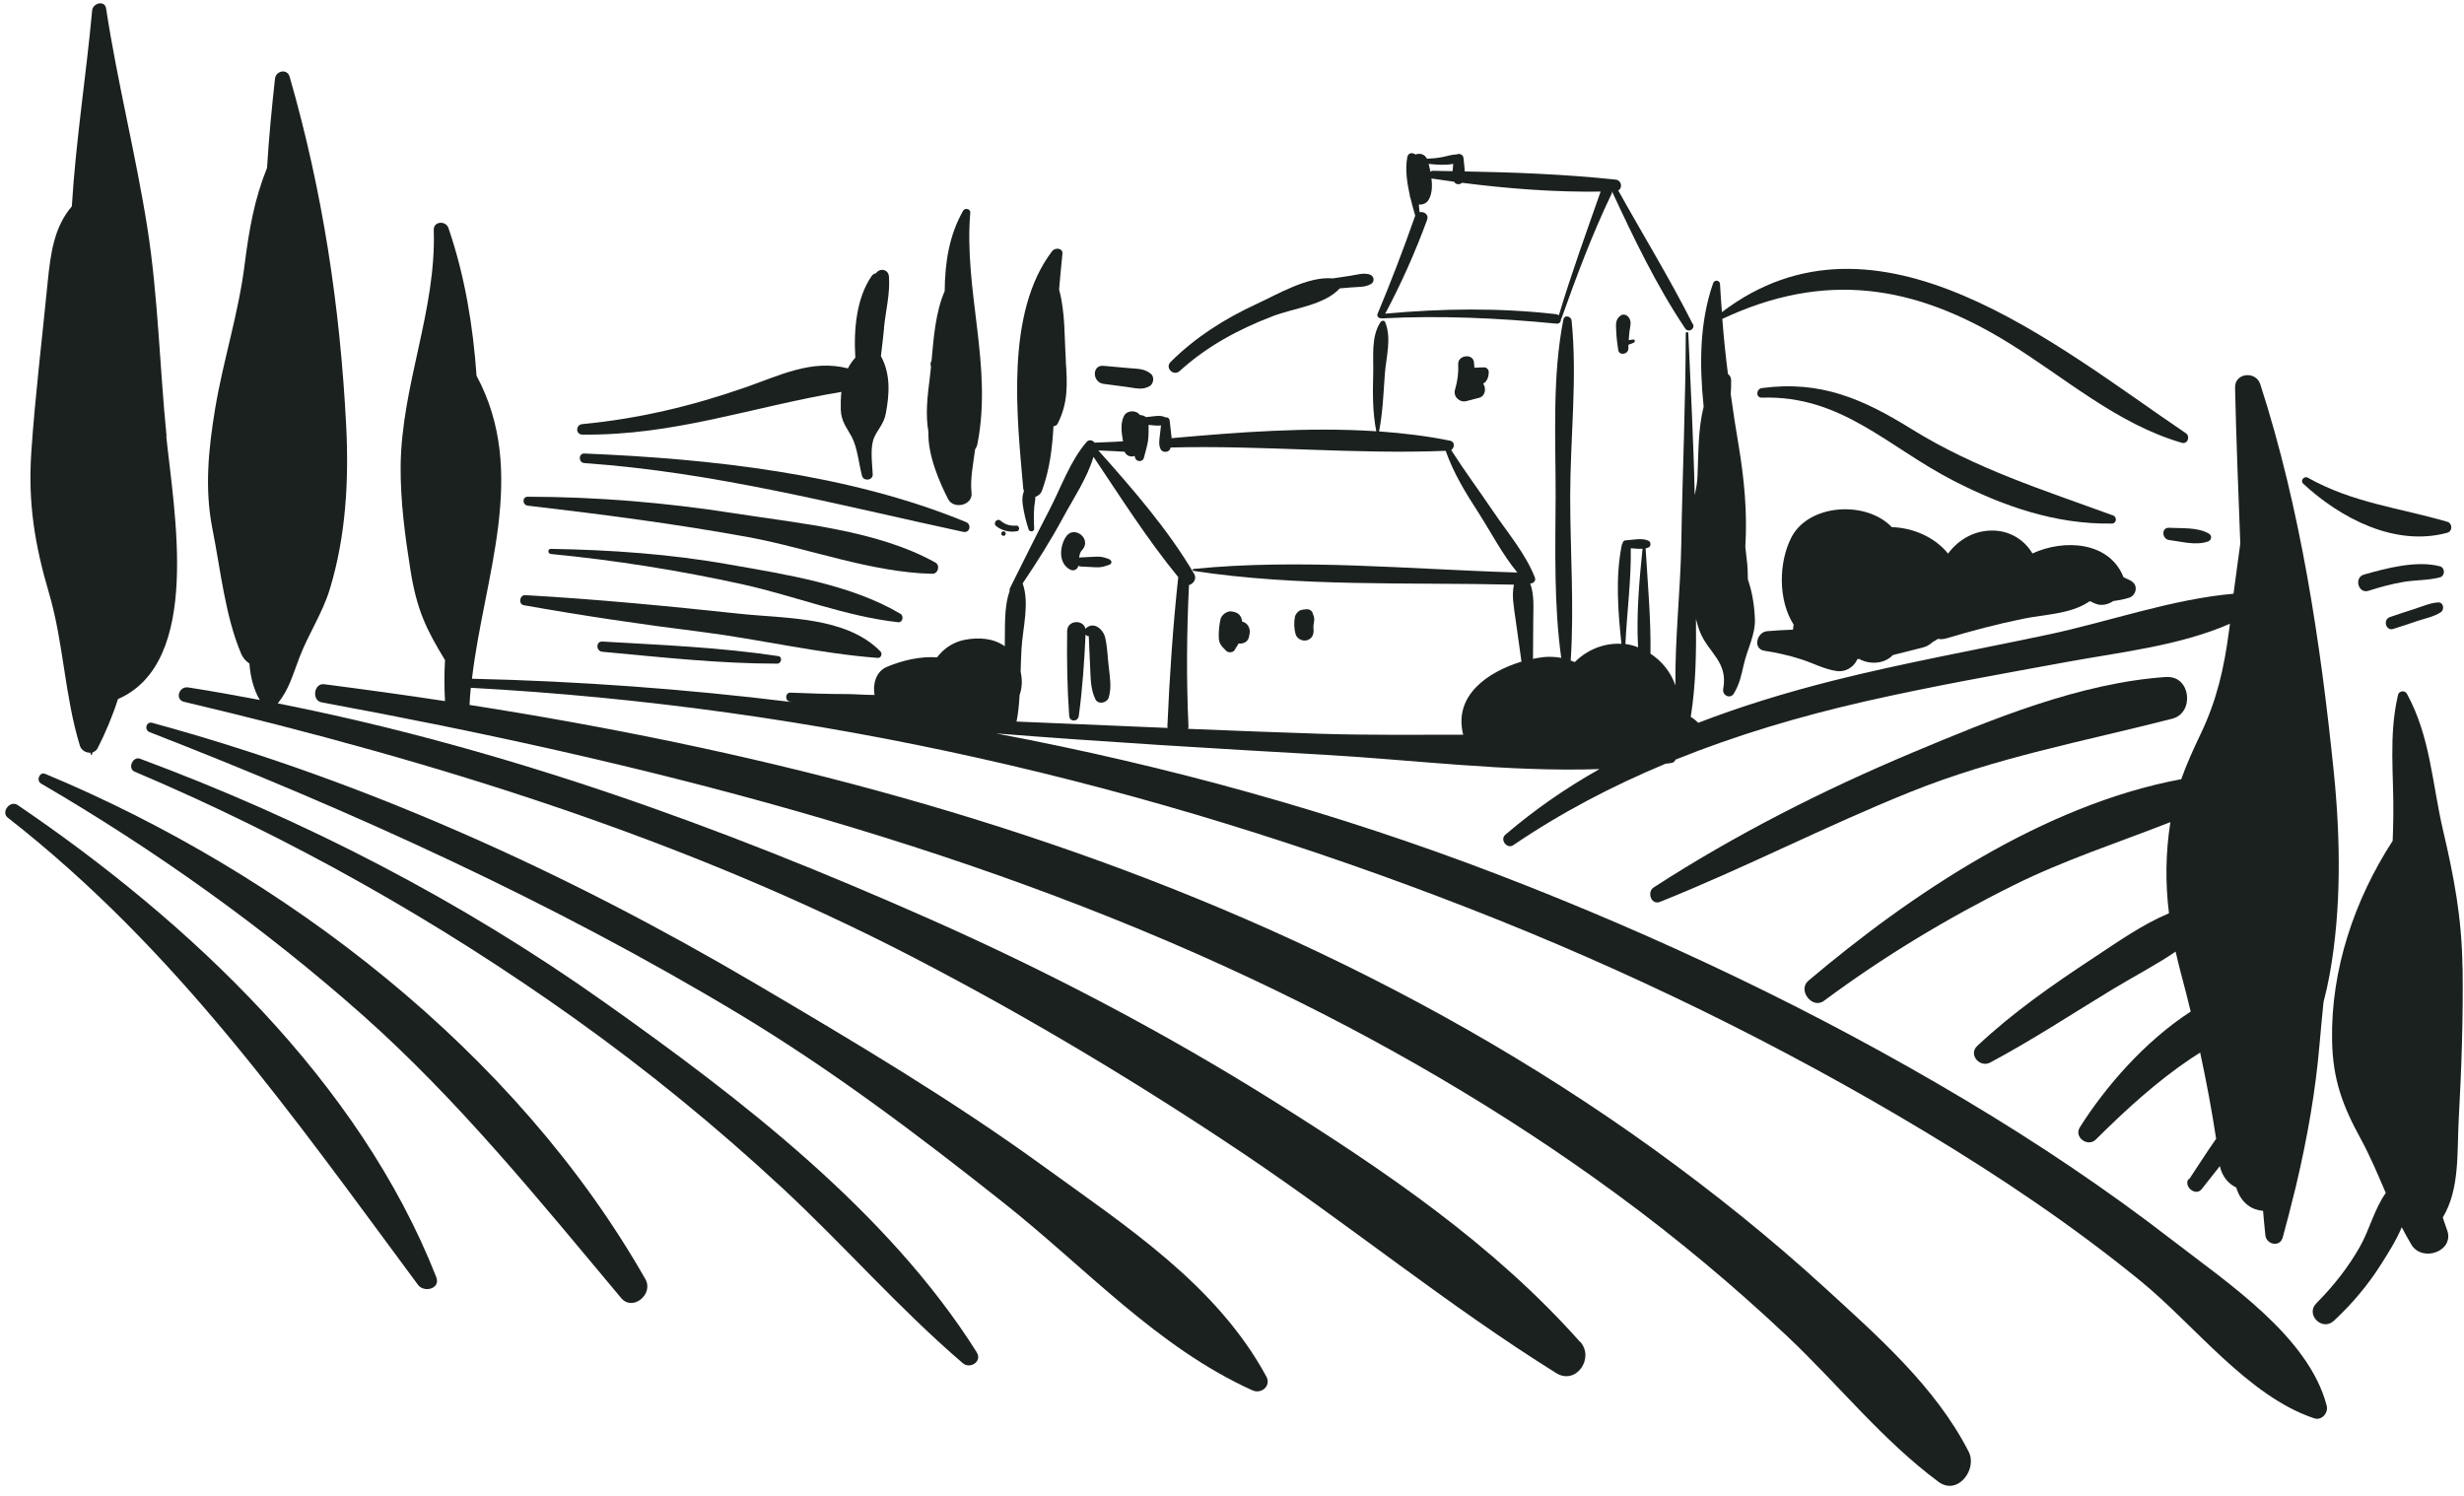
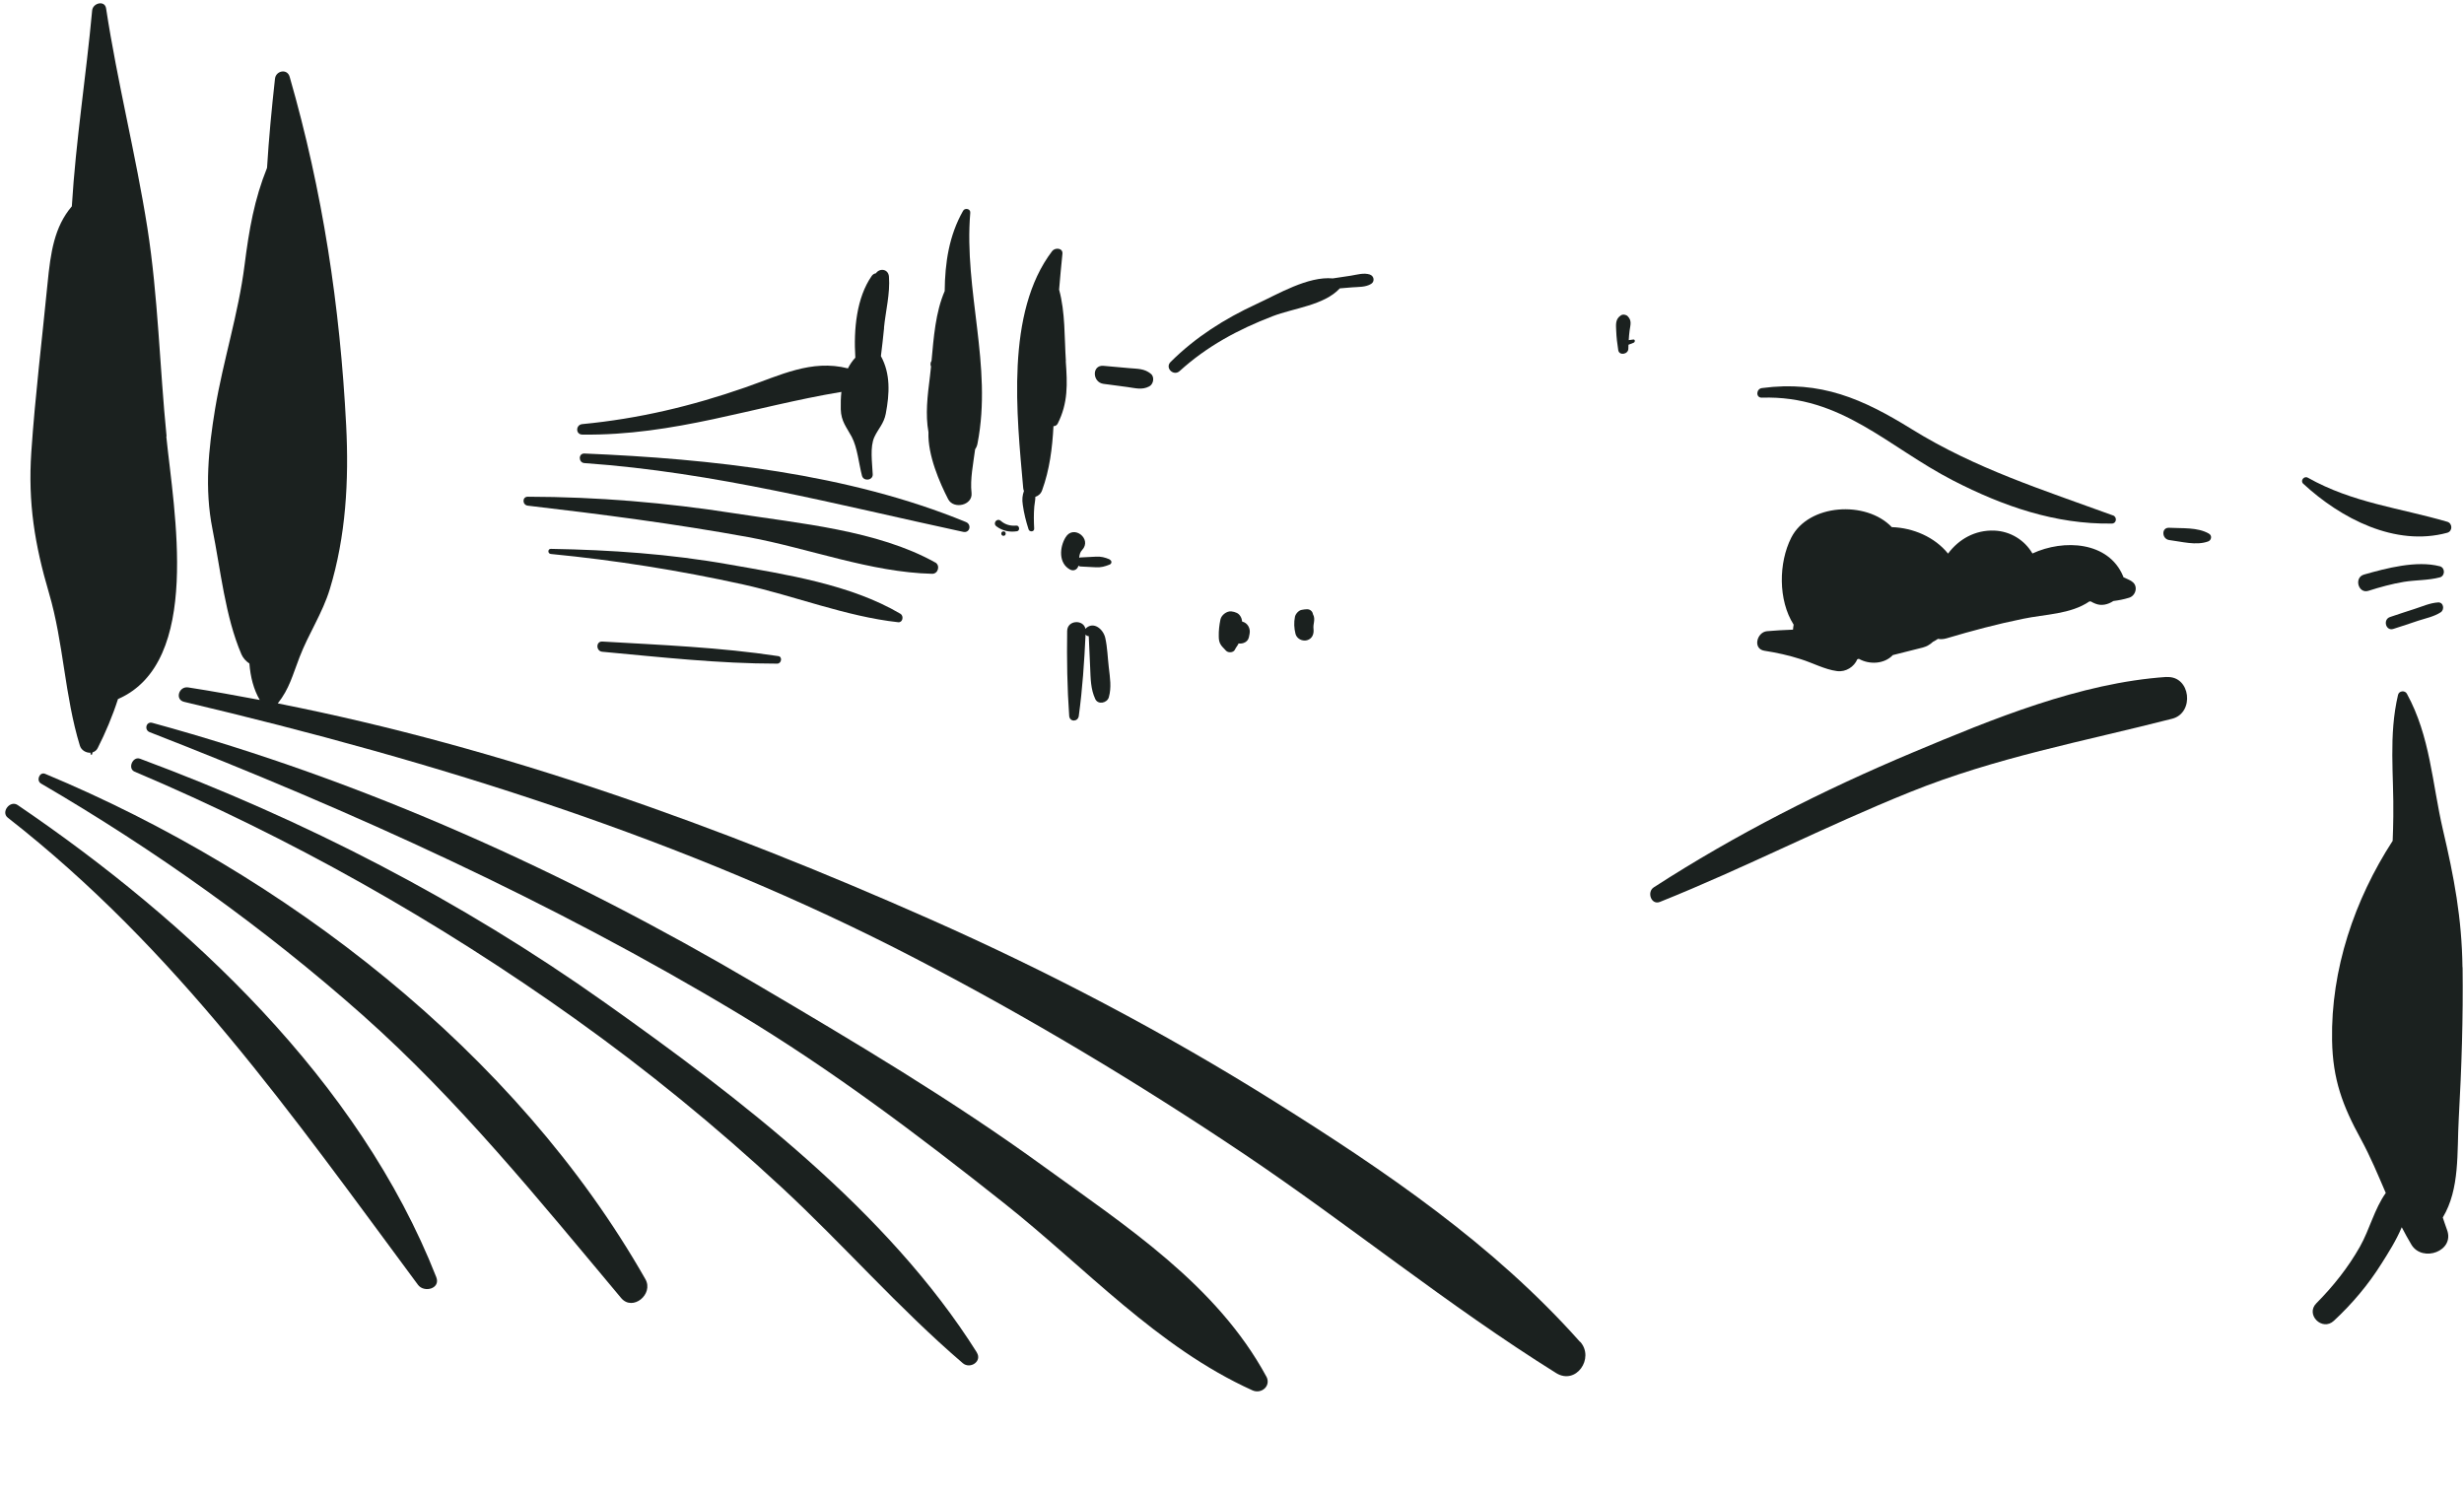
<svg xmlns="http://www.w3.org/2000/svg" id="Camada_2" viewBox="0 0 192.75 117">
  <defs>
    <style>.cls-1{fill:#1b211f;}.cls-2{clip-path:url(#clippath);}.cls-3{fill:none;}</style>
    <clipPath id="clippath">
      <rect class="cls-3" width="192.75" height="117" />
    </clipPath>
  </defs>
  <g id="Camada_1-2">
    <g class="cls-2">
      <path class="cls-1" d="M99.06,107.69c-3.88-7.16-10.93-11.73-17.41-16.43-7.19-5.22-14.85-9.77-22.51-14.28-14.84-8.74-30.61-15.89-47.23-20.43-.48-.13-.65,.56-.2,.73,15.88,6.19,31.45,13.24,46.07,22.03,7.31,4.4,14.1,9.53,20.78,14.83,6.35,5.03,11.96,11.26,19.41,14.63,.7,.32,1.49-.34,1.09-1.09Z" />
      <path class="cls-1" d="M76.41,105.8c-6.96-11.06-18.58-19.91-29.13-27.39-11.24-7.97-23.42-14.25-36.32-19.05-.58-.22-1,.77-.43,1.01,12.14,5.14,23.73,11.68,34.46,19.34,5.65,4.03,11.03,8.43,16.12,13.15,4.85,4.49,9.19,9.49,14.21,13.79,.57,.48,1.53-.14,1.09-.84Z" />
      <path class="cls-1" d="M50.49,100.08c-10.13-17.81-28.26-31.75-46.96-39.54-.44-.18-.72,.53-.32,.76,8.9,5.19,17.45,11.28,25.15,18.11,7.52,6.68,13.79,14.45,20.23,22.14,.9,1.07,2.56-.3,1.9-1.47Z" />
      <path class="cls-1" d="M192.63,75.67c-.05-3.86-.66-7.05-1.53-10.76-.85-3.66-.98-7.28-2.82-10.64-.15-.28-.62-.23-.69,.09-.75,3.19-.32,6.28-.37,9.51,0,.64-.03,1.28-.05,1.91-2.99,4.61-4.84,10.08-4.74,15.6,.05,3.08,.83,5.14,2.26,7.75,.74,1.36,1.33,2.78,1.94,4.2-.89,1.25-1.26,2.85-2.02,4.2-.93,1.64-2.09,3.1-3.41,4.43-.88,.88,.46,2.22,1.37,1.37,1.43-1.33,2.69-2.82,3.73-4.48,.52-.82,1.15-1.81,1.58-2.84,.24,.46,.49,.92,.76,1.37,.86,1.41,3.41,.5,2.78-1.17-.12-.32-.22-.64-.33-.96,1.35-2.25,1.1-5.07,1.25-7.74,.22-3.94,.35-7.89,.3-11.84Z" />
      <path class="cls-1" d="M169.48,52.96c-6.77,.46-13.63,3.3-19.83,5.9-7.03,2.95-13.88,6.42-20.28,10.56-.56,.36-.21,1.41,.48,1.14,6.62-2.65,12.95-5.93,19.56-8.59,6.74-2.72,13.52-3.95,20.51-5.74,1.77-.45,1.46-3.38-.44-3.26Z" />
      <path class="cls-1" d="M190.72,47.13c-.63,.04-1.22,.31-1.81,.5-.65,.21-1.3,.42-1.94,.64-.59,.19-.34,1.13,.26,.93,.65-.21,1.3-.42,1.94-.64,.59-.19,1.24-.32,1.76-.66,.32-.21,.22-.8-.21-.77Z" />
      <path class="cls-1" d="M190.85,44.3c-1.81-.47-4.17,.15-5.92,.65-.81,.23-.45,1.53,.35,1.27,.91-.29,1.82-.54,2.77-.7,.93-.15,1.9-.11,2.81-.35,.42-.11,.43-.75,0-.87Z" />
      <path class="cls-1" d="M13.03,34.13c-.54-5.41-.66-10.94-1.5-16.3-.91-5.76-2.35-11.4-3.23-17.17-.1-.66-1.03-.43-1.09,.15-.47,5.12-1.28,10.2-1.59,15.33-1.37,1.61-1.66,3.59-1.9,6.03-.43,4.39-.97,8.79-1.27,13.19-.27,3.98,.27,7.26,1.38,11.03,1.15,3.9,1.22,8.04,2.42,11.95,.11,.36,.49,.57,.84,.55,0,.02,0,.04-.01,.07-.02,.09,.12,.12,.13,.04,0-.05,.02-.09,.03-.14,.16-.05,.31-.15,.4-.33,.61-1.2,1.16-2.5,1.59-3.84,6.61-2.88,4.37-14.72,3.78-20.54Z" />
      <path class="cls-1" d="M123.6,104.98c-6.79-7.64-15.27-13.39-23.88-18.79-8.66-5.43-17.69-10.17-27.04-14.31-16.42-7.27-33.34-13.37-50.95-16.85,.91-1.15,1.15-2.19,1.7-3.61,.71-1.85,1.79-3.43,2.37-5.33,1.26-4.14,1.5-8.5,1.28-12.8-.48-9.35-1.84-18.31-4.42-27.28-.19-.67-1.09-.48-1.15,.16-.26,2.36-.48,4.66-.62,6.96-1,2.49-1.4,4.8-1.76,7.62-.48,3.8-1.67,7.45-2.3,11.22-.52,3.16-.84,6.26-.21,9.42,.64,3.2,.99,6.83,2.27,9.81,.13,.29,.35,.53,.62,.71,.08,1.05,.33,2.03,.81,2.85-1.86-.35-3.73-.69-5.6-.98-.73-.11-1.06,.96-.31,1.13,19.72,4.66,39.22,10.73,57.23,20.09,8.83,4.59,17.42,9.74,25.69,15.29,8.25,5.55,15.96,11.86,24.4,17.13,1.56,.97,3.02-1.16,1.89-2.44Z" />
-       <path class="cls-1" d="M128.13,50.64c-.15-.06-.29-.11-.44-.15-.18-.05-.36-.08-.54-.11,.12-2.48,.46-5.01,.42-7.49,.3,.03,.62,.06,.92,.04-.26,2.52-.49,5.15-.35,7.71Zm-13.67,6.84c-3.72,0-7.42,.04-11.05-.07-3.49-.11-6.98-.25-10.47-.39,.01-.06,.03-.12,.03-.19-.17-3.69-.14-7.37,.04-11.06,.34-.08,.63-.49,.41-.86-2.04-3.48-4.81-6.65-7.5-9.67,.45,.02,.89,.04,1.34,.06,.24,.01,.48,.04,.71,.04,.15,.34,.5,.44,.79,.33,.01,.05,.03,.1,.04,.15,.08,.33,.6,.34,.68,0,.11-.43,.25-.87,.32-1.3,.06-.41,.05-.86,.05-1.28,.32,.02,.65,.09,.97,.04-.03,.26-.06,.53-.09,.79-.04,.39-.11,.7,.06,1.07,.13,.28,.61,.28,.74,0,.02-.05,.03-.09,.04-.13,7.17-.19,14.39,.55,21.52,.26,.63,1.78,1.55,3.27,2.59,4.88,.97,1.51,1.85,3.24,3.02,4.64-8.36-.25-17.01-1.11-25.33-.28-.08,0-.11,.13-.02,.15,8.19,1.26,16.79,.89,25.08,1.08-.19,.86,0,1.77,.12,2.67,.15,1.12,.31,2.23,.47,3.35-2.66,.82-5.33,2.65-4.56,5.72Zm-23.12-.53c-3.94-.16-7.88-.33-11.82-.5,.14-.68,.2-1.38,.24-2.08,.21-.58,.22-1.22,.08-1.82,.02-.61,.03-1.21,.07-1.81,.1-1.65,.64-3.53,.09-5.1,1.12-1.66,2.18-3.34,3.14-5.11,.82-1.52,1.9-3.11,2.4-4.79,2.13,3.17,4.21,6.46,6.63,9.41-.42,3.88-.68,7.78-.85,11.68,0,.05,.02,.08,.02,.12Zm79.86,35.28c-.41,.61,.57,1.39,1.03,.8,.47-.6,.95-1.2,1.42-1.8,.18,.82,.68,1.39,1.29,1.68,.02,.05,.02,.09,.04,.14,.38,1.1,1.2,1.62,2.05,1.68,.06,.63,.11,1.26,.18,1.9,.07,.74,1.14,.98,1.36,.18,.34-1.24,.66-2.48,.96-3.72,.04-.13,.07-.27,.1-.41,.86-3.65,1.51-7.3,1.83-11.1,.08-1.02,.2-2.09,.3-3.18,.19-.72,.35-1.44,.48-2.16,.93-5.13,.85-10.62,.33-15.78-1.04-10.21-2.6-20.64-5.76-30.41-.34-1.04-1.99-.9-1.97,.27,.09,4.09,.26,8.15,.41,12.2-.18,1.31-.35,2.62-.53,3.93-4.86,.43-9.72,2.18-14.47,3.19-5.65,1.2-11.34,2.22-16.94,3.63-3.58,.91-7.08,1.97-10.47,3.28-.02-.02-.04-.05-.06-.07-.16-.14-.33-.29-.52-.39,.4-2.48,.44-5.08,.41-7.66,.09,.37,.2,.72,.31,1,.67,1.67,2.22,2.33,1.82,4.48-.09,.49,.55,.81,.83,.35,.45-.75,.58-1.39,.77-2.23,.27-1.22,.92-2.35,.88-3.59-.04-1.03-.2-2.11-.55-3.11,0-.51-.02-1.04-.09-1.57-.04-.32-.08-.65-.11-.98,.17-2.66-.09-5.35-.53-7.97-.23-1.34-.43-2.66-.61-3.97,.02-.36,.04-.72,.03-1.09,0-.22-.1-.38-.25-.49-.18-1.43-.33-2.86-.44-4.31,8.02-3.77,15.02-2.68,22.39,1.87,4.42,2.73,8.49,6.35,13.55,7.82,.46,.14,.69-.5,.32-.75-10.16-6.86-24.16-18.7-36.29-9.47-.05-.73-.12-1.45-.15-2.19-.01-.32-.44-.37-.54-.07-1.06,3.04-1.08,6.32-.74,9.66-.44,1.74-.4,3.56-.48,5.43-.02,.5-.11,1-.22,1.49-.09-4.22-.32-8.43-.5-12.66,0-.13-.2-.13-.2,0-.01,5.49-.26,10.97-.35,16.46-.06,3.61-.5,7.39-.46,11.08-.35-1.01-1.04-1.89-1.95-2.48,.04-2.74-.22-5.52-.38-8.24,.08-.02,.16-.04,.23-.07,.2-.1,.2-.42,0-.52-.48-.25-1.23-.07-1.76-.04-.18,0-.27,.13-.28,.26-.03,.04-.05,.08-.06,.14-.5,2.49-.29,5.19-.02,7.7-1.36-.08-2.69,.46-3.65,1.43-.1-.05-.21-.08-.32-.12,.28-4.24-.04-8.59-.04-12.83,0-4.55,.57-9.26,.11-13.77-.03-.34-.56-.48-.64-.09-.89,4.47-.6,9.31-.61,13.86-.02,4.15-.14,8.48,.44,12.62-.63-.12-1.29-.11-1.94,.02-.09,.02-.18,.04-.27,.06,0-1.01,.01-2.01,.02-3.02,0-.95,.1-1.99-.24-2.88,.24,0,.47-.19,.37-.46-.73-1.88-2.15-3.53-3.27-5.19-1.08-1.6-2.24-3.16-3.28-4.79,.27-.17,.31-.65-.08-.73-1.8-.37-3.67-.59-5.56-.73,.29-1.49,.34-2.96,.45-4.48,.1-1.35,.55-2.81,.02-4.08-.06-.15-.27-.11-.35,0-.77,1.15-.54,2.74-.58,4.08-.04,1.53-.05,2.97,.24,4.47-5.32-.35-10.88,.08-16.01,.54,0-.06-.02-.13-.02-.2l-.13-1.16c-.02-.22-.2-.3-.36-.27-.02-.01-.03-.03-.06-.04-.37-.14-.81-.04-1.2,0-.08,0-.16,.01-.24,.02-.13-.1-.3-.16-.47-.16-.29-.41-1.02-.39-1.25,.08-.29,.59-.19,1.31-.07,1.98-.18,0-.36,.02-.55,.03-.56,.02-1.11,.05-1.67,.07-.16-.19-.44-.28-.64-.04-1.3,1.51-1.99,3.56-2.91,5.32-1.05,2.02-2.05,4.06-3.07,6.09-.04,.09-.05,.17-.03,.24-.47,1.32-.34,2.93-.38,4.32-.9-.65-2.08-.71-3.16-.5-.89,.18-1.63,.69-2.14,1.37-1.29-.1-2.71,.23-3.94,.75-.84,.36-1.1,1.35-.95,2.19-.77,0-1.56-.07-2.15-.07-1.47,0-2.94-.05-4.42-.11-.4-.02-.47,.59-.09,.69,.05,.01,.1,.03,.15,.04-8.32-1.02-16.68-1.63-24.98-1.82,.93-7.98,4.44-16.11,.36-23.7-.28-3.93-.92-7.83-2.2-11.56-.21-.6-1.18-.54-1.15,.16,.21,6.28-2.53,12.15-2.59,18.48-.02,2.74,.34,5.43,.77,8.14,.5,3.1,1.22,4.59,2.7,7.02-.06,1.06-.06,2.13,0,3.21-3.14-.48-6.29-.91-9.45-1.32-.81-.1-1,1.28-.19,1.42,24.78,4.58,49.8,10.84,72.68,21.6,10.05,4.73,19.71,10.33,28.67,16.91,4.66,3.42,9.11,7.14,13.32,11.11,3.98,3.76,7.4,8.09,11.8,11.36,1.5,1.11,3.07-.98,2.36-2.36-2.59-5.07-7.1-9.02-11.26-12.83-4.23-3.87-8.72-7.47-13.37-10.83-9.37-6.76-19.5-12.46-30.05-17.18-20.01-8.94-41.07-14.21-62.59-17.58,.02-.45,.05-.89,.1-1.34,27.01,1.47,52.9,7.44,78.08,17.25,12.37,4.82,24.37,10.67,35.75,17.52,5.86,3.53,11.54,7.35,16.84,11.68,4.15,3.39,8.36,8.98,13.53,10.7,.59,.2,1.12-.42,.98-.98-1.4-5.43-7.84-9.67-12.03-12.92-5.17-4-10.61-7.64-16.22-10.99-11.64-6.95-23.96-12.8-36.61-17.66-12.61-4.84-25.82-8.5-39.24-11.03,8.5,.67,17.01,1.18,25.53,1.66,7.08,.4,14.48,1.37,21.68,1.13-2.59,1.46-5.05,3.15-7.37,5.14-.44,.38,.14,1.15,.63,.81,3.75-2.55,7.76-4.64,11.91-6.37,.15-.02,.31-.03,.46-.06,.16-.02,.26-.13,.32-.26,4.78-1.93,9.76-3.4,14.8-4.55,5.23-1.19,10.52-2.12,15.8-3.09,4.21-.77,8.8-1.26,12.77-2.99-.03,.2-.05,.4-.08,.6-.38,2.89-.95,5.38-2.21,8.02-.58,1.21-1.1,2.36-1.52,3.54-10.7,1.99-21.11,8.95-29.17,15.77-.86,.73,.3,2.25,1.22,1.57,4.66-3.46,9.63-6.46,14.83-9.04,3.98-1.98,8.17-3.33,12.27-4.94-.38,2.44-.4,4.78-.11,7.13-2.07,.87-3.95,2.2-5.89,3.48-3.19,2.1-6.32,4.28-9.11,6.9-.71,.66,.19,1.73,1.01,1.3,3.28-1.75,6.38-3.79,9.56-5.72,1.65-1,3.38-1.89,4.95-2.96,.12,.54,.26,1.09,.4,1.64,.28,1.02,.53,2.04,.78,3.05-3.58,2.32-6.66,5.87-8.67,9.05-.49,.77,.61,1.59,1.25,.96,2.3-2.29,4.77-4.55,7.47-6.36,.23-.15,.46-.3,.69-.44,.48,2.23,.9,4.46,1.25,6.75-.03,.04-.06,.08-.09,.12-.7,1-1.35,2.04-2.03,3.05Z" />
      <path class="cls-1" d="M86.74,52.24c-.09-.76-.11-1.59-.28-2.34-.16-.69-.92-1.32-1.53-.73-.01,.01,0,.02-.02,.03-.14-.75-1.42-.71-1.43,.17-.03,2.23,0,4.41,.16,6.64,.04,.49,.69,.47,.75,0,.29-2.13,.43-4.23,.53-6.37,.06,.08,.14,.13,.25,.13,0,0,.1,2.14,.11,2.46,.04,.87,.03,1.66,.4,2.46,.22,.47,.93,.31,1.06-.14,.22-.79,.09-1.52,0-2.32Z" />
      <path class="cls-1" d="M86.8,43.76c-.39-.16-.66-.23-1.07-.21-.4,.02-.79,.04-1.19,.06-.05,0-.08,.01-.12,.03,.02-.23,.07-.45,.23-.61,.81-.87-.67-2.02-1.29-1-.48,.78-.57,2.04,.35,2.53,.29,.15,.58-.01,.65-.3,.05,.03,.11,.06,.18,.06,.4,.02,.79,.04,1.19,.06,.41,.02,.69-.06,1.07-.21,.19-.08,.19-.31,0-.39Z" />
      <path class="cls-1" d="M97.17,48.62c-.03-.28-.18-.56-.42-.67-.15-.07-.27-.1-.44-.12-.35-.03-.77,.29-.84,.64-.09,.43-.14,.87-.13,1.31,0,.26,.03,.49,.19,.71,.11,.15,.25,.27,.37,.41,.18,.2,.6,.17,.71-.09,.07-.15,.17-.26,.25-.4,.01-.02,.01-.05,.02-.07,.35,.05,.74-.11,.82-.5,.02-.08,.04-.17,.05-.25,.09-.43-.16-.87-.58-.96Z" />
      <path class="cls-1" d="M102.71,48.05c-.02-.08-.04-.15-.09-.21-.21-.26-.51-.17-.78-.13-.24,.03-.49,.31-.54,.54-.09,.45-.07,.89,.04,1.33,.09,.38,.52,.61,.9,.51,.42-.12,.56-.5,.51-.9-.02-.18,.01-.36,.04-.53,.03-.2,.03-.42-.08-.6Z" />
-       <path class="cls-1" d="M121.94,24.67c-.06-.05-.12-.08-.21-.09-4.46-.51-8.9-.45-13.37-.04,1.27-2.39,2.35-4.81,3.28-7.35,.15-.41-.25-.66-.59-.59-.03-.2-.04-.4-.06-.6,.29,.03,.6-.08,.77-.38,.27-.45,.29-1.07,.22-1.67,.01,0,.03,.01,.04,.02,.57,.09,1.15,.17,1.73,.25h0c.11,.23,.45,.25,.62,.08,3.58,.46,7.24,.74,10.84,.69-1.13,3.22-2.29,6.42-3.27,9.69Zm-8.26-11.84c-.02,.19-.04,.38-.05,.56-.51,0-1.02-.02-1.53-.03-.08,0-.15,.03-.2,.08-.04-.21-.09-.42-.14-.62,.63,.07,1.32,.12,1.92,0Zm18.73,12.51c-1.79-3.55-3.89-6.97-5.82-10.44,.36-.19,.27-.8-.21-.85-3.89-.41-7.86-.57-11.8-.64-.01-.35-.07-.7-.09-1.01-.02-.32-.33-.42-.54-.32-.4,.01-.79,.15-1.18,.22-.38,.07-.76,.1-1.14,.12-.19-.37-.57-.46-.9-.33-.23-.17-.57-.16-.64,.2-.18,.92-.03,1.97,.19,2.98,0,.05,.01,.11,.03,.16,0,.01,.01,.03,.02,.04,.12,.5,.25,.97,.38,1.41h0s-.01,.03-.02,.04c-.9,2.57-1.88,5.13-2.93,7.64-.08,.2,.11,.35,.29,.34,.02,0,.02,.02,.04,.01,4.57-.24,9.11-.03,13.66,.41,.26,.03,.37-.17,.36-.37,.01-.01,.03-.02,.04-.04,1.17-3.29,2.4-6.58,3.91-9.73,.04-.07,.04-.14,.04-.21,1.7,3.66,3.47,7.36,5.72,10.72,.25,.38,.81,.05,.61-.35Z" />
-       <path class="cls-1" d="M116.46,29.11c0-.2-.17-.38-.37-.37-.25,0-.5,.02-.75,.03-.01-.15-.02-.3-.04-.45-.1-.7-1.27-.53-1.23,.17,.03,.69-.05,1.33-.25,2-.16,.54,.37,1.03,.89,.89l1-.26c.49-.13,.57-.77,.31-1.11,.32-.15,.44-.56,.44-.9Z" />
      <path class="cls-1" d="M127.78,26.56c-.12,.02-.24,.03-.37,.05,.01-.25,.04-.5,.07-.75,.06-.45,.19-.77-.15-1.12-.13-.13-.37-.17-.53-.07-.45,.3-.39,.71-.37,1.21,.02,.51,.08,1.01,.16,1.51,.07,.46,.79,.33,.79-.11,0-.1,0-.21,.01-.31,.14-.05,.28-.11,.41-.16,.12-.05,.12-.27-.03-.25Z" />
      <path class="cls-1" d="M75.56,40.84c-9.2-3.79-19.97-4.95-29.84-5.36-.49-.02-.48,.72,0,.75,10.23,.72,19.69,3.24,29.63,5.38,.52,.11,.68-.58,.21-.77Z" />
      <path class="cls-1" d="M73.15,44c-4.51-2.52-10.64-3.05-15.69-3.84-5.38-.84-10.72-1.29-16.17-1.3-.46,0-.44,.65,0,.7,5.75,.67,11.54,1.42,17.24,2.46,4.72,.87,9.59,2.76,14.39,2.87,.47,.01,.65-.66,.24-.89Z" />
      <path class="cls-1" d="M70.44,48.02c-3.91-2.31-8.99-3.08-13.41-3.86-4.61-.82-9.26-1.14-13.94-1.22-.26,0-.25,.38,0,.4,5.05,.49,10.07,1.29,15.02,2.38,4.03,.89,8.06,2.51,12.15,2.96,.36,.04,.46-.49,.18-.66Z" />
-       <path class="cls-1" d="M68.87,50.96c-2.68-2.74-7.41-2.56-10.97-2.94-5.61-.6-11.18-1.14-16.81-1.46-.45-.02-.56,.71-.11,.79,4.61,.82,9.21,1.5,13.86,2.08,4.58,.58,9.25,1.7,13.82,2.04,.27,.02,.39-.34,.21-.51Z" />
      <path class="cls-1" d="M60.88,51.33c-4.56-.69-9.16-.87-13.76-1.14-.52-.03-.51,.76,0,.8,4.56,.42,9.09,.93,13.68,.93,.33,0,.43-.54,.08-.59Z" />
      <path class="cls-1" d="M78.5,41.57c-.23,0-.23,.35,0,.35s.23-.35,0-.35Z" />
      <path class="cls-1" d="M75.9,16.64c.03-.31-.42-.4-.56-.15-1.1,1.93-1.42,4.07-1.44,6.28-.72,1.66-.86,3.63-1.03,5.46-.09,.13-.1,.3-.04,.45-.03,.25-.05,.5-.08,.74-.2,1.58-.37,3-.12,4.39-.07,1.8,.89,3.98,1.54,5.24,.43,.83,1.94,.48,1.83-.49-.12-1.07,.13-2.25,.28-3.41,.09-.13,.16-.28,.19-.47,1.18-6.07-1.08-11.94-.57-18.03Z" />
      <path class="cls-1" d="M69.15,25.65c.13-1.32,.49-2.68,.39-4.01-.05-.6-.72-.69-1.02-.26-.12,.02-.24,.08-.33,.21-1.18,1.7-1.42,4.15-1.28,6.39-.24,.26-.43,.54-.58,.84-2.85-.73-5.32,.55-8.06,1.5-4.16,1.45-8.32,2.44-12.72,2.86-.52,.05-.54,.81,0,.82,7.2,.09,13.35-2.19,20.27-3.34-.05,.44-.06,.9-.05,1.36,.03,.96,.45,1.39,.86,2.16,.44,.83,.55,2.08,.8,3.04,.12,.46,.86,.37,.84-.11-.04-.92-.23-2.14,.13-2.92,.3-.65,.74-1.04,.89-1.82,.3-1.57,.38-3.13-.38-4.51,.09-.74,.18-1.48,.25-2.22Z" />
      <path class="cls-1" d="M83.38,28.25c-.12-1.82-.04-3.81-.53-5.59,.08-.93,.16-1.86,.26-2.8,.05-.47-.57-.51-.8-.22-3.67,4.81-2.77,12.86-2.27,18.52,0,.09,.03,.17,.06,.25-.12,.34-.16,.65-.09,1.09,.09,.65,.25,1.29,.45,1.91,.07,.23,.46,.21,.44-.06-.03-.58-.04-1.15,.01-1.73,.02-.23,.09-.51,.08-.75h0c.22-.07,.43-.23,.53-.51,.59-1.62,.8-3.31,.89-5.02,.14,0,.26-.07,.33-.2,.82-1.62,.76-3.1,.63-4.9Z" />
      <path class="cls-1" d="M79.5,41.12c-.45,.04-.87-.07-1.21-.37-.3-.26-.66,.19-.34,.43,.48,.36,1.03,.47,1.61,.38,.25-.04,.19-.47-.06-.44Z" />
      <path class="cls-1" d="M166.74,45.46c-.21-.11-.42-.21-.63-.3-.01-.03-.02-.06-.03-.09-1.14-2.71-4.63-2.91-7.09-1.77-.61-1.05-1.73-1.74-2.98-1.79-1.51-.06-2.79,.68-3.62,1.8-1.05-1.3-2.74-2.02-4.4-2.07-2.01-2.11-6.53-1.83-7.87,.83-.99,1.96-1.03,4.88,.19,6.8-.02,.13-.04,.25-.05,.39-.71,.02-1.4,.07-2.03,.12-.8,.07-1.14,1.38-.21,1.53,.97,.15,1.92,.36,2.85,.66,.93,.29,1.86,.8,2.82,.93,.72,.1,1.36-.35,1.6-.92l.12-.04c.82,.47,1.99,.42,2.66-.29l2.34-.59c.31-.08,.58-.24,.8-.45,.14-.06,.26-.15,.39-.23,.2,.04,.43,.03,.67-.04,1.98-.59,3.97-1.12,5.99-1.53,1.72-.36,3.72-.35,5.19-1.36,.03,0,.07,0,.1,0,.12,.07,.24,.13,.37,.18,.47,.19,.98,.07,1.4-.21,.39-.05,.79-.12,1.24-.26,.56-.18,.72-.99,.17-1.29Z" />
      <path class="cls-1" d="M107.17,21.48c-.49-.16-1.01,.01-1.51,.09-.47,.07-.93,.14-1.4,.21-1.95-.18-4.29,1.23-5.98,2.01-2.49,1.15-4.76,2.59-6.71,4.53-.46,.46,.23,1.14,.71,.71,2.13-1.94,4.59-3.26,7.27-4.29,1.66-.64,4.03-.85,5.26-2.18,.32-.03,.64-.05,.97-.08,.5-.04,1.04,0,1.48-.27,.3-.19,.23-.62-.1-.73Z" />
      <path class="cls-1" d="M165.28,40.32c-5.47-2-10.74-3.65-15.74-6.75-3.83-2.37-7.11-3.82-11.71-3.21-.46,.06-.5,.77,0,.75,6.22-.2,9.83,3.85,14.97,6.49,3.89,2,7.99,3.43,12.4,3.36,.38,0,.43-.52,.09-.64Z" />
      <path class="cls-1" d="M172.8,41.75c-.9-.52-2.1-.4-3.11-.46-.63-.04-.59,.88,0,.96,.97,.12,2.1,.45,3.04,.11,.26-.09,.33-.45,.08-.6Z" />
      <path class="cls-1" d="M191.44,40.82c-3.77-1.1-7.39-1.47-10.91-3.45-.29-.16-.61,.23-.36,.47,2.94,2.72,7.2,4.95,11.27,3.84,.43-.12,.42-.74,0-.86Z" />
      <path class="cls-1" d="M90.03,29.25c-.5-.43-1.07-.39-1.7-.45-.67-.06-1.34-.12-2.01-.18-.92-.08-.88,1.29,0,1.41,.63,.08,1.26,.17,1.88,.25,.6,.08,1.14,.25,1.7-.05,.34-.18,.43-.73,.13-.99Z" />
      <path class="cls-1" d="M34.13,99.92c-6.03-15.35-19.36-27.84-32.75-36.94-.59-.4-1.33,.55-.77,.99,13.25,10.36,22.2,23.21,32.09,36.55,.48,.64,1.78,.3,1.43-.6Z" />
    </g>
  </g>
</svg>